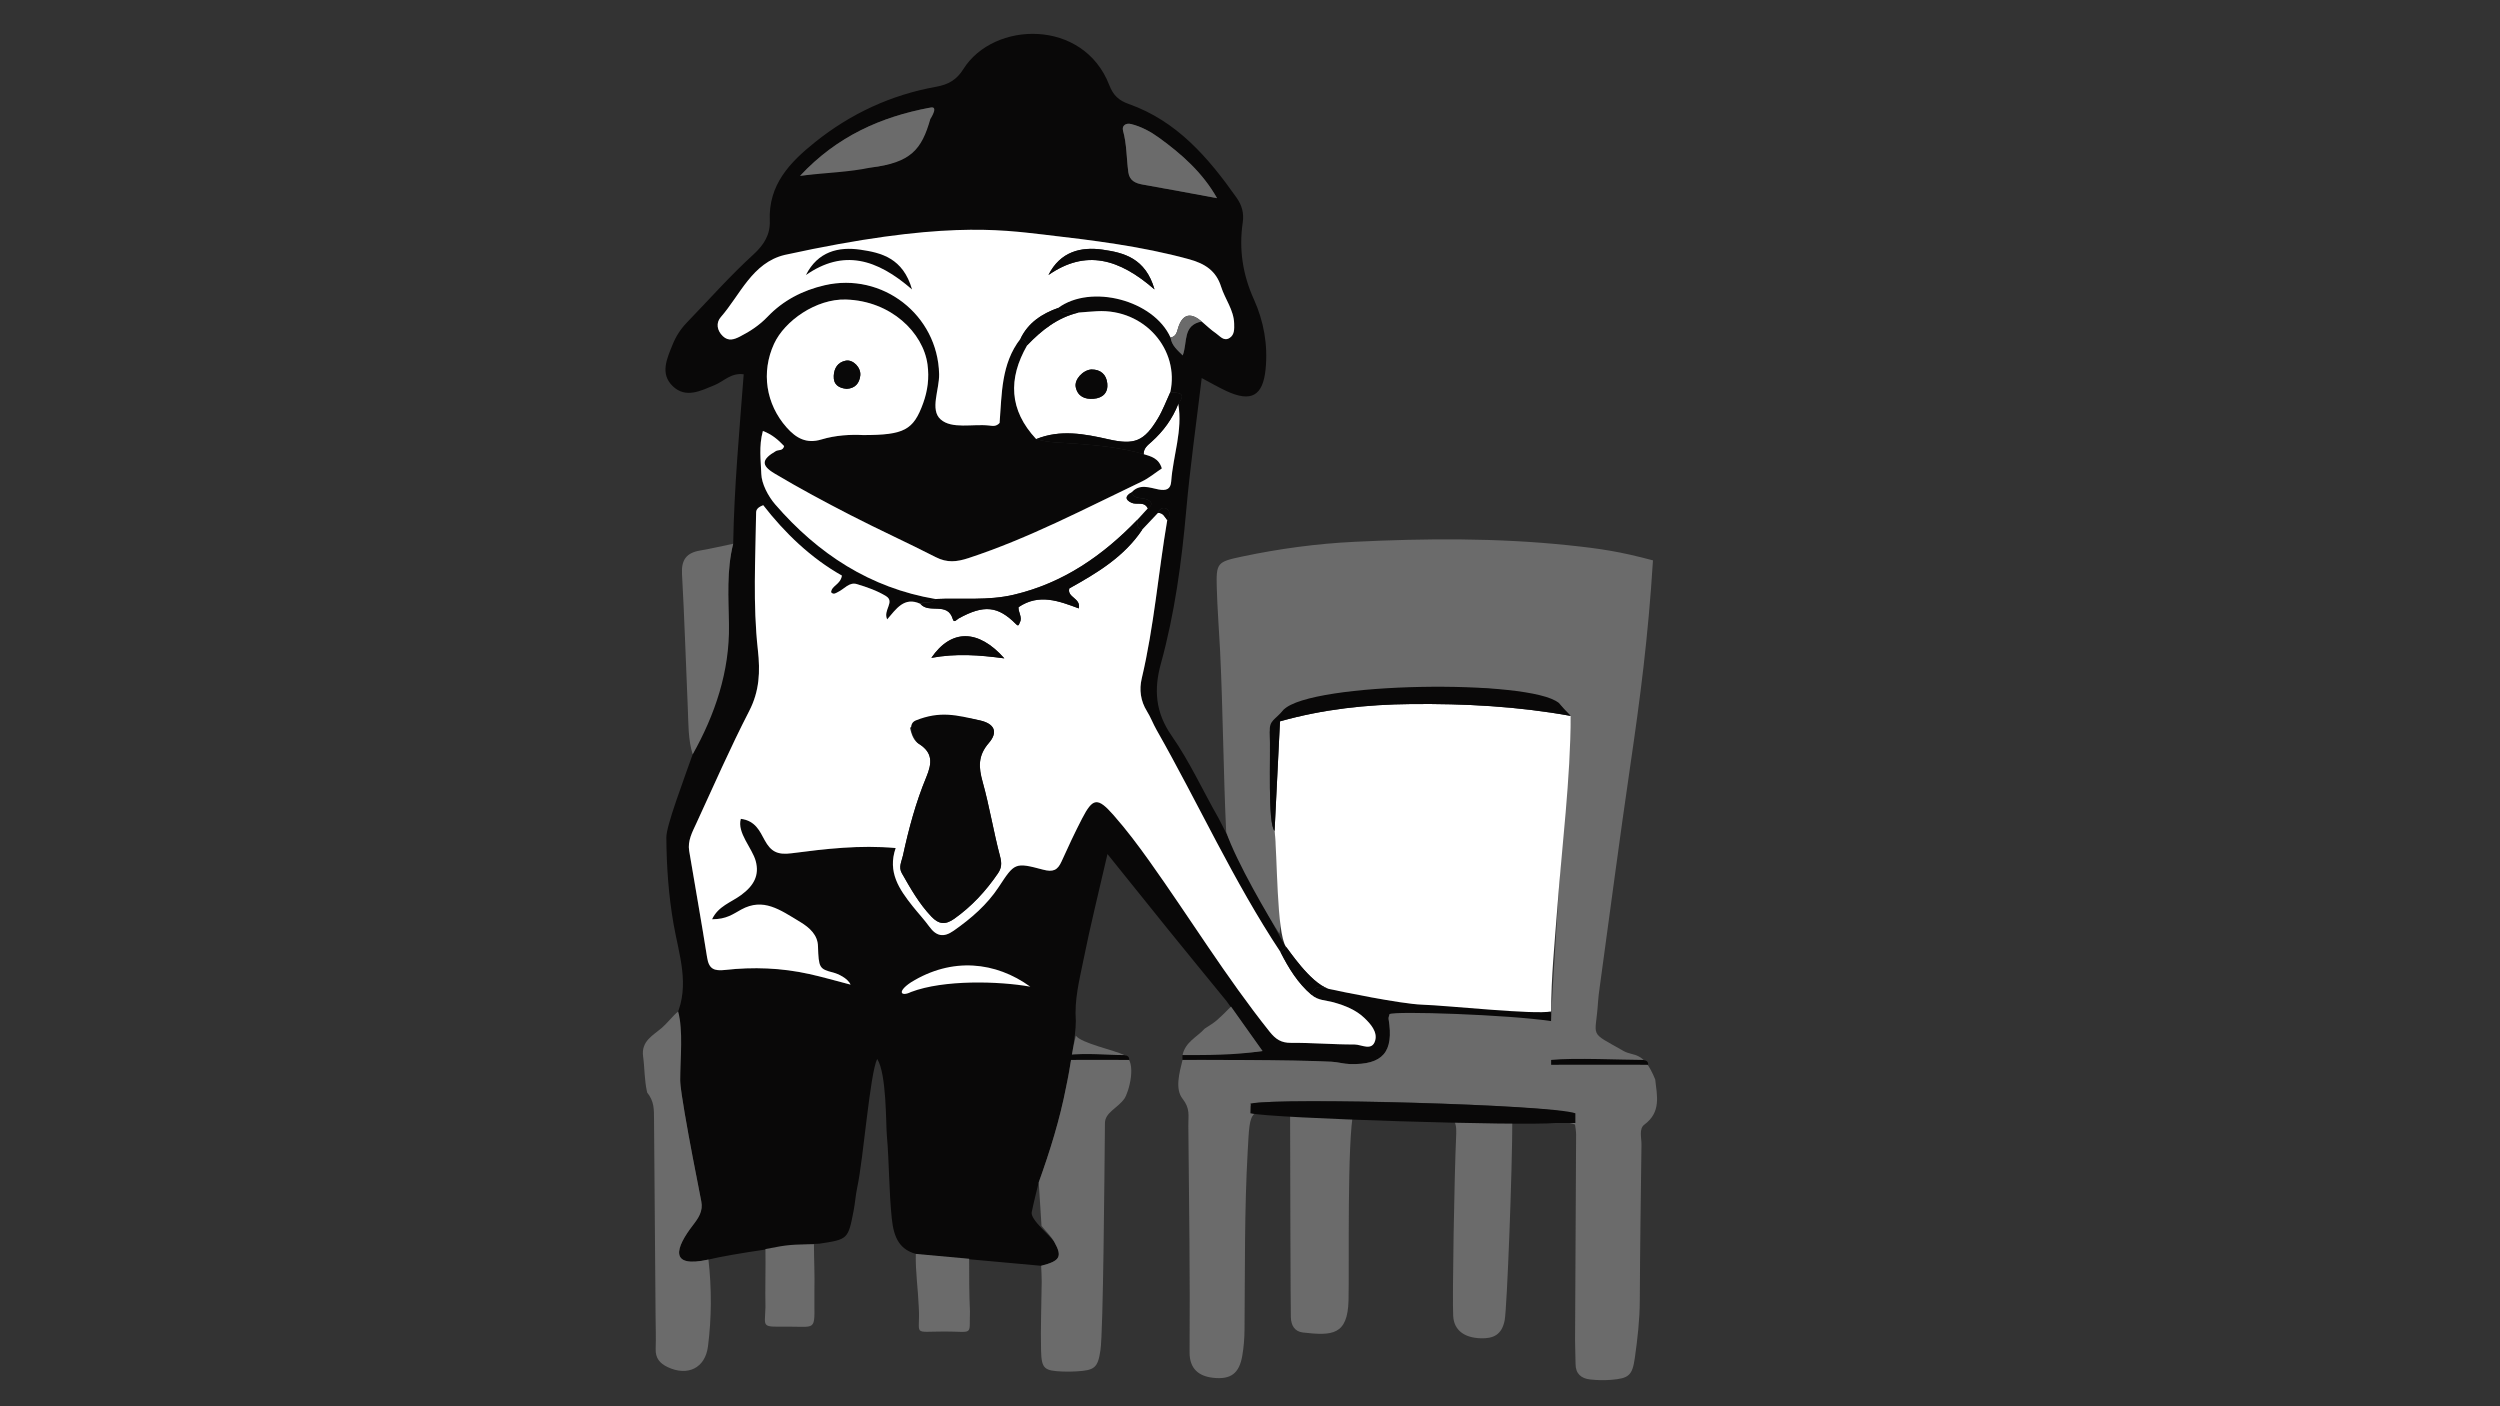
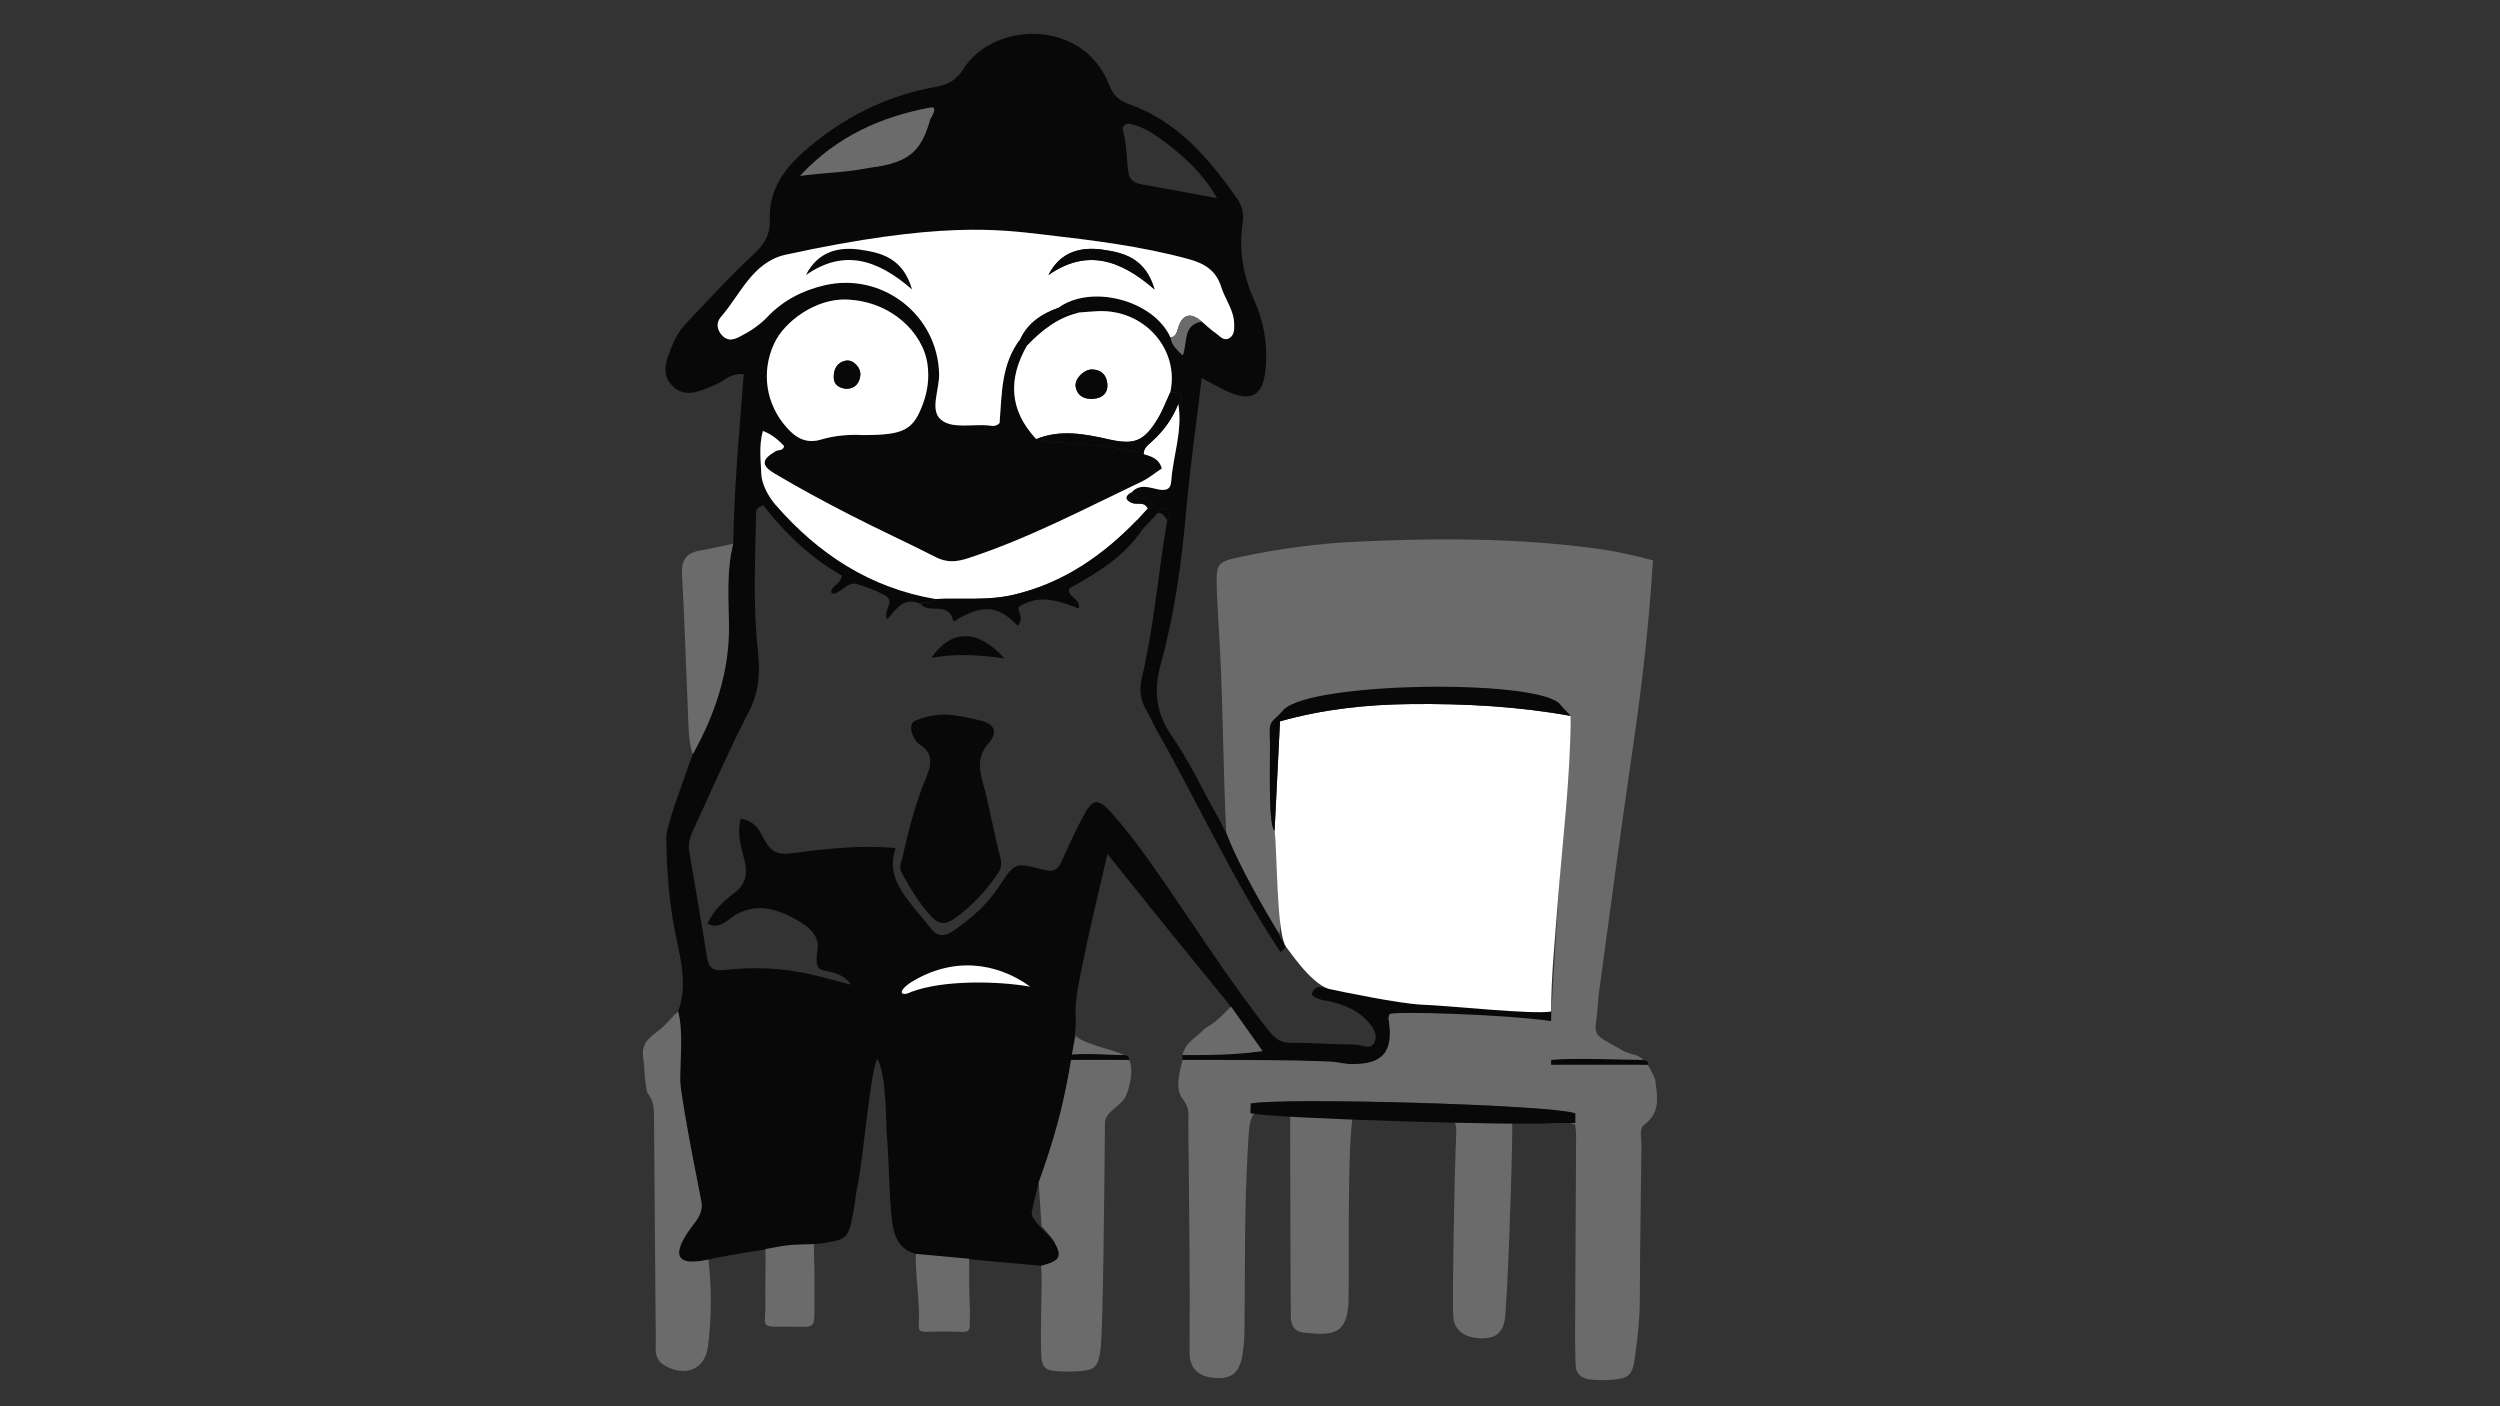
<svg xmlns="http://www.w3.org/2000/svg" version="1.1" id="Layer_1" x="0px" y="0px" viewBox="0 0 1920 1080" style="enable-background:new 0 0 1920 1080;" xml:space="preserve">
  <rect x="0" y="0" width="1920" height="1080" fill="#333333" stroke="none" />
  <style type="text/css">
	.st0{fill:#090808;}
	.st1{fill:#6B6B6B;}
	.st2{fill:#FFFFFF;}
</style>
  <path class="st0" d="M519.47,780.18c10.51-23.77,1.95-47.06-2.14-70.33c-3.87-22.08-5.41-44.32-5.58-66.61  c-0.14-18.08,48.72-127.67,48.09-163.3c-0.37-20.75-1.88-41.79,3.25-62.35c0.74-43.19,4.74-86.2,8.07-130.13  c-9.68-1.38-15.34,5.45-22.3,8.29c-10.77,4.4-22.11,10.42-32.11,0.9c-10.15-9.66-4.44-21.42-0.14-32.13  c2.53-6.3,6.23-11.98,11-16.91c16.92-17.5,33.1-35.82,51.05-52.2c8.3-7.58,12.97-15.52,12.53-25.85  c-1.18-27.67,15.35-44.8,34.68-60.31c27.4-21.98,58.51-36.42,93.04-42.61c9.56-1.71,15.88-5.46,20.9-13.5  c23.27-37.21,92.38-38.96,112.12,12.25c3.06,7.94,7.42,11.82,14.93,14.47c36.98,13.06,61.09,41.15,82.78,71.9  c4.01,5.68,5.87,11.75,4.79,19.05c-3.02,20.45-0.11,39.91,8.54,59.07c7.56,16.73,10.85,34.88,9.02,53.47  c-2.04,20.78-11.04,25.8-30.12,16.96c-5.91-2.74-11.55-6.04-18.97-9.96c-4.16,35-8.91,68.21-11.88,101.58  c-3.54,39.82-8.86,79.24-19.49,117.81c-5.45,19.79-4.25,37.37,8.31,55.37c13.85,19.85,23.99,42.27,36.08,63.38  c1.59,2.78,44.39,88.11,51.72,98.68c-1.39,1.4-2.77,2.8-4.16,4.2c-36.17-54.48-63.07-114.13-95.3-170.82  c-2.65-4.66-4.53-9.79-7.36-14.32c-4.95-7.94-6.04-16.56-3.99-25.23c9.47-40.05,12.7-81.08,19.57-121.53  c1.88-2.8,2.65-6.33,0.08-8.34c-2.62-2.05-5.78-0.86-7.14,2.76c-4.03,4.26-8.06,8.53-12.09,12.79c-4.67-0.87-3.49-4.58-3.69-7.61  c2.64-2.88,5.28-5.76,7.91-8.65c4.41-2.71,3-5.26-0.63-6.86c-3.96-1.75-9.62,0.27-11.79-5.44c6.18-6.9,13.78-3.56,20.66-2.24  c5.91,1.13,9.31-0.12,9.74-6.1c1.42-19.9,8.96-39.25,5.43-59.6c6.95-9.15-0.55-8.4-6.14-8.96c7.24-32.35-19.46-64.21-56.28-62.26  c-4.72,0.25-9.42,0.7-14.13,1.05c-4.94-2.5-11.8,3.51-15.71-3.56c25.1-18.56,73.32-6.15,86.33,22.74c0.89,6.22,5.35,9.69,9.36,13.74  c3.82-9.99-0.29-23.24,14.58-26.05c3.61,3.04,7.01,6.39,10.89,9.02c3.09,2.09,6.02,6.47,10.53,3.58c3.84-2.46,3.57-6.98,3.49-10.95  c-0.24-10.53-7.02-18.83-10.05-28.44c-3.79-12.04-12.19-17.65-24.61-21.05c-36.66-10.04-74.19-14.56-111.67-18.92  c-33.6-3.91-67.44-2.6-101.18,0.97c-9.75,1.03-86.04,12.75-93.85,14.61c-25.09,5.97-38.15,30.91-52.94,47.84  c-3.71,4.24-3.1,10.15,1.64,14.64c4.36,4.13,8.84,2.41,13.09,0.25c7.82-3.98,15.02-8.75,21.21-15.22  c12-12.54,26.86-20.22,43.73-24.15c44.47-10.34,87.04,22.78,88.03,68.23c0.26,11.91-7.21,27.32,1.13,34.74  c8.61,7.67,24.49,3.38,37.15,4.72c2.56,0.27,5.4,1.07,8.16-1.96c1.78-21.95,1.01-45.34,16.06-64.7c2.95,0.42,4.22,2.54,5.12,5.05  c-14.76,25.65-13.89,49.81,6.93,72.04c9.69,3.01,19.75,2.73,29.71,3.48c17.8,1.36,35.56,3.07,52.81,8.08  c5.66,1.74,11.62,3.09,13.98,10.98c-5.31,3.53-9.96,7.48-15.28,10.02c-43.82,20.91-86.83,43.63-133.22,58.86  c-9.03,2.96-16.44,3.71-25.04-0.69c-21.64-11.07-43.8-21.11-65.41-32.23c-19.8-10.18-39.47-20.7-58.58-32.11  c-10.56-6.3-9.73-10.89,1.12-17.18c2.02-1.17,5.36,0.09,6.32-3.83c-4.4-4.63-9.16-8.93-16.31-11.59c-3.23,11.72-1.52,22.76-1.21,33  c0.22,7.47,5.22,17.09,10.7,23.42c32.8,37.86,72.8,64.14,123.11,72.63c-3.02,4.18-8.18,1.45-11.8,3.67  c-12.36-5.66-18.5,4.15-25.34,12c-3.41-7.04,6.24-13.47-0.94-17.89c-6.8-4.18-14.67-6.9-22.39-9.22c-5.81-1.75-9.64,3.82-14.4,6.05  c-1.58,0.74-3.41,2.46-5.36,0.19c0.47-5.16,7.21-5.8,8.32-12.76c-23.86-13.44-43.93-32.8-60.42-54.06c-4.7,1.78-5.45,3.77-5.47,5.76  c-0.49,35.16-2.55,70.4,1.35,105.42c1.85,16.58,1.27,31.49-6.66,46.89c-14.54,28.21-27.28,57.36-40.57,86.2  c-3.08,6.68-6.83,13.42-5.53,21.23c4.56,27.31,9.46,54.56,13.78,81.91c1.39,8.78,5.32,10.46,13.85,9.51  c21.61-2.42,43.29-1.6,64.62,3.13c10.13,2.25,20.12,5.15,31.69,8.15c-2.24-5.14-9.99-8.41-13.22-9.25c-10.91-2.84-14.9,0-11.8-20.07  c-0.12-8.7-6.31-14.37-13.7-18.84c-15.6-9.45-32.02-15.07-48.99-5.78c-6.19,3.39-12.5,12.2-22.15,7.1  c4.73-10.08,12.06-17.18,19.99-23.02c9.84-7.23,11.16-15.73,8.24-26.54c-2.7-10-5.65-20.18-2.65-30.94  c11.25,1.39,14.63,9.62,18.31,16.35c4.85,8.89,9.86,11.5,20.72,10.09c26.01-3.38,52.28-6.49,79.91-4.01  c-6.43,18.49,2.8,31.74,13.01,44.63c4.2,5.3,8.86,10.26,12.83,15.73c5.37,7.4,10.95,8.57,18.71,3.13  c13.42-9.42,25.6-19.89,34.69-33.73c12.1-18.41,12.34-18.93,33.95-13.16c7.72,2.06,11.17,0.42,14.17-6.23  c4.99-11.09,10.15-22.11,15.73-32.91c8.36-16.18,11.97-16.67,24.33-2.64c9.82,11.14,18.72,23,27.39,35.16  c31.01,43.5,58.95,89.17,92.34,131.02c4.67,5.86,8.88,8.67,16.49,8.62c16.23-0.12,32.47,1.31,48.7,1.25  c5.37-0.02,13.5,5.38,15.91-3.01c1.9-6.63-3.44-12.76-8.37-17.44c-6.52-6.18-14.81-9.41-23.31-11.85  c-5.79-1.66-12.2-1.39-17.09-5.73c2.02-7.79,7.39-6.43,12.89-4.73c7.79,1.74,55.3,11.59,71.79,12.16  c20.06,0.7,40.11,0.86,60.11,3.24c12.52,1.49,25.24,3.12,37.9,0.45c1.21,5.24,1.21-2.21,1.21,8.97  c-35.05-2.66-115.47-3.72-124.06-5.39c-0.27,1.25-0.96,2.56-0.76,3.74c4.19,25.31-4.33,35.37-29.72,34.63  c-4.68-0.14-9.32-1.54-14.01-1.79c-29.7-1.61-107.07-1.39-114.52-1.39c-0.11-4.04-0.04-0.11,0-3.72c-0.39-1.26,38.95,0.19,61.45-3.1  c-10.11-14.02-18.9-26.22-27.69-38.41c-14.96-18.33-29.97-36.63-44.86-55.02c-14.82-18.3-29.53-36.7-46.53-57.84  c-6.68,29.13-13.28,55.47-18.6,82.06c-3.16,15.78-6.85,29.57-5.7,46.24c0,11.17-3.92,32.13-7.44,50.42  c-4.86,25.17-12.44,49.41-21.06,73.42c-1.81,7.64-3.84,15.23-5.38,22.93c-1.17,5.86,14.86,18.4,17.41,22.96  c6.29,11.26,4.28,14.5-10.18,18.18c-15.94-1.4-78.08-7.05-93.21-8.47c-15.57-2.81-19.95-13.22-21.48-27.8  c-2.23-21.36-1.92-42.79-3.81-64.12c-0.77-8.64-0.12-47.17-7.4-58.48c-5.62,11.54-10.56,76.65-15.32,98.66  c-1.26,5.85-1.62,11.9-2.76,17.79c-4.27,22.13-4.32,22.11-26.4,25.45c-16.49,0.35-67.42,7.86-85.15,12.19  c-30.7,6.85-25.17-9.2-11.86-26.46c4.37-5.66,7.82-10.78,6.37-18.23c-4.37-22.49-8.86-44.97-12.71-67.55  c-1.53-9-3.49-21.16-3.49-25.34C522.41,813.18,523.5,794.89,519.47,780.18z M662.97,334.13c31.38-0.03,38.53-3.75,46.03-24.51  c3.43-9.51,4.76-19.33,3.32-29.8c-3.34-24.29-27.93-48.73-62.63-49.78c-22.84-0.69-47.11,16.35-55.22,34.02  c-10.01,21.8-6.29,46.23,9.67,64.23c7.3,8.24,15.2,12.7,26.68,9.23C641.86,334.18,653.4,333.63,662.97,334.13z M614.45,135.06  c19.74-2.51,37.15-7.03,54.36-6.39c30.79-3.71,39.58-16.64,46.2-40.05c0.49-1.73,1.98-3.69-1.43-5.82  C676.59,89.85,642.84,104.59,614.45,135.06z M934.7,152.2c-11.02-19.51-26.98-33.67-44.47-46.36c-6.58-4.78-13.66-8.59-21.55-10.58  c-3.95-0.99-7.28,1.15-6.17,5.17c2.9,10.48,2.61,21.26,4.06,31.86c0.88,6.44,5.4,8.47,11.23,9.49  C896.69,145.06,915.52,148.66,934.7,152.2z" />
  <path class="st1" d="M908.19,814.02c7.45,0,84.82-0.22,114.52,1.39c4.69,0.25,9.33,1.66,14.01,1.79  c25.39,0.74,33.91-9.32,29.72-34.63c-0.19-1.17,0.49-2.49,0.76-3.74c3.7-2.49,91.34,0.41,124.06,5.39  c0-11.17,11.17-186.23,15.02-234.41c-3.85-3.97-3.85-3.97-9.22-10.02c-20.23-5.24-40.54-10.75-61.5-11.37  c-26.38-0.77-127.2,6.82-149.74,16.63c-2.96,4.84-7.33,9.04-10.65,16.96c0.79,18.92-1.73,70.57,3.7,76.18  c2.19,18.06,6.51,60.7,3.81,78.98c-7.45-11.17-33.52-55.87-40.97-78.22c-2.16-45.2-2.47-93.98-4.68-139.18  c-0.79-16.19-2.12-32.37-2.55-48.57c-0.5-18.93,0.3-19.71,19.38-23.75c28.48-6.02,57.29-9.91,86.34-11.34  c54.75-2.68,109.51-3.07,164.13,2.63c25.45,2.65,39.87,4.9,65.15,11.62c-3.72,59.59-9.92,106.4-17.32,156.95  c-8.32,56.79-15.75,113.7-23.55,170.56c-0.55,4.02-1.11,8.05-1.36,12.09c-1.75,27.77-7.79,21.6,19.57,37.16  c8.12,4.62,15.22-0.58,24.38,21.89c1.42,12.53,4.65,25.1-8.32,34.69c-4.33,3.2-2.16,10.21-2.23,15.52  c-0.52,39.83-1.11,79.65-1.29,119.48c-0.06,14.92-1.75,29.65-3.84,44.34c-1.89,13.33-4.63,15.61-18.3,16.68  c-5.34,0.42-10.81,0.3-16.13-0.31c-6.77-0.78-11.07-4.41-11.06-11.91c0.01-6.07-0.41-12.14-0.38-18.22  c0.25-52.64,0.56-105.28,0.8-157.93c0.01-2.6-0.54-5.2-0.82-7.7c-9.35-3.75-19.64,0.54-27.74-5.66c11.57-2.69,10.99-1.18,24.26-3.04  c-19.21-6.74-220.71-12.23-243.15-7.54c9.65,3.5,20.46-1.67,29.53,4.47c-0.58,0.7-1.16,1.39-1.75,2.08  c-32.09-2.83-30.67-2.75-32.52,29.64c-2.62,45.87-2.04,91.72-2.47,137.58c-0.06,6.73-0.59,13.53-1.75,20.16  c-2.37,13.57-8.9,18.33-22.47,16.79c-10.88-1.23-18.08-6.9-17.98-19.62c0.44-58.06-0.41-116.12-0.95-174.18  c-0.07-7.65,1.55-12.89-4.47-20.54C902.31,836.34,905.7,824.01,908.19,814.02z" />
  <path class="st1" d="M799.6,972.13c14.46-3.68,16.47-6.92,10.18-18.18c-2.55-4.56-6.55-8.32-9.89-12.44  c-0.71-11.15-1.43-22.3-2.14-33.45c8.62-24.01,16.2-48.25,21.06-73.42c3.72-16.9,3.72-24.34,7.44-39.24  c4.21,5.85,29.8,11.17,37.25,14.9c10.16,5.08,3.28,28.93,0,33.52c-5.16,7.21-14.81,10.56-14.9,18.62  c-0.42,39.92-1.27,159.83-3.45,174.54c-2.01,13.55-4.49,15.42-18.4,16.23c-3.37,0.2-6.77,0.27-10.15,0.14  c-14.65-0.55-16.73-1.96-17.07-16.31c-0.42-17.57,0.34-35.17,0.5-52.76C800.06,980.24,799.75,976.18,799.6,972.13z" />
  <path class="st1" d="M520.82,776.77c4.03,14.71,1.59,36.4,1.57,52.98c-0.01,4.18,1.95,16.34,3.49,25.34  c3.85,22.58,8.34,45.06,12.71,67.55c1.45,7.45-2,12.57-6.37,18.23c-13.32,17.26-18.84,33.31,11.86,26.46  c2.55,22.24,2.46,44.54-0.35,66.69c-2.12,16.77-15.69,23.13-30.93,15.93c-6.18-2.92-9.49-6.95-9.24-14.05  c0.29-8.1-0.01-16.23-0.07-24.35c-0.38-50.72-0.73-101.45-1.2-152.17c-0.06-7.1,0.26-13.49-5.27-20.33  c-2.27-10.13-1.83-18.34-3.11-27.63c-1.64-11.94,7.69-16.22,14.63-22.25C512.1,786.08,517.17,779.76,520.82,776.77z" />
  <path class="st1" d="M1039.55,853.47c-5.07,22.64-3.26,119.54-3.88,145.17c-0.65,26.86-12.5,27.31-35.08,24.71  c-6.32-0.73-8.99-5.47-9.21-11.48c-0.25-6.74-0.5-112-0.59-157.88c0.59-0.69,1.17-1.38,1.75-2.08  C1008.1,855.84,1023.88,853.15,1039.55,853.47z" />
  <path class="st1" d="M1161.47,858.72c0,40.97-4.11,145.79-5.86,155.1c-2.1,11.21-8.59,14.31-18.48,13.98  c-12.59-0.42-20.49-6.19-21.08-17.14c-0.72-13.48,0.8-106.84,2.34-139.92c0.52-11.19-3.55-13.97-13.46-14.27  c-10.75-0.32-21.46-1.95-32.2-3.01c5.9-2.13,11.99-0.85,17.99-0.99C1116.14,851.89,1135.91,861.14,1161.47,858.72z" />
  <path class="st1" d="M563.09,417.6c-5.13,20.56-3.62,41.6-3.25,62.35c0.64,35.62-10.82,69.16-27.84,99.41  c-3.59-11.02-3.28-24.51-3.78-35.84c-1.52-34.23-2.52-68.48-4.44-102.68c-0.61-10.81,3.34-16.19,13.66-17.99  C546.03,421.37,554.54,419.37,563.09,417.6z" />
  <path class="st1" d="M587.86,959.28c18.62-3.72,20.75-3.37,37.25-3.72c0,11.17,0.66,23.43,0.36,35.38  c-0.36,31.66,3.36,27.94-18.98,27.94c-22.35,0-19.08,1.37-18.62-14.9C587.56,989.79,588.11,973.47,587.86,959.28z" />
  <path class="st1" d="M703.33,963.01c15.13,1.42,25.84,2.3,40.97,3.72c0,14.9,0,26.07,0.62,40.45c-0.62,19.15,3.1,15.42-19.25,15.42  c-26.07,0-18.62,3.72-20.07-18.98C705.09,990.33,703.01,976.33,703.33,963.01z" />
  <path class="st0" d="M1194.99,862.44c-25.56,2.43-219.1-3.54-234.66-7.45c0-11.17,1.04-3.63,0-7.45  c22.44-4.69,230.34,0.71,249.55,7.45c0,3.72,0,0,0,7.45C1204.71,862.55,1200.16,862.34,1194.99,862.44z" />
  <path class="st1" d="M945.43,773.05c8.79,12.2,14.1,20.12,24.2,34.14c-22.5,3.29-42.83,3.1-61.45,3.1  c2.26-10.22,10.99-13.67,17.04-20.3C934.26,784.22,934.26,784.22,945.43,773.05z" />
  <path class="st0" d="M1265.76,817.75c-24.06-0.13-52.15,0-74.49,0c0-3.72,0,0,0-3.72c17.25-1.8,55.87,0,70.77,0  C1264.18,814.41,1265.91,815.02,1265.76,817.75z" />
-   <path class="st2" d="M1007.36,764.13c4.89,4.33,11.3,4.07,17.09,5.73c8.5,2.43,16.79,5.67,23.31,11.85  c4.93,4.67,10.27,10.8,8.37,17.44c-2.4,8.4-10.54,2.99-15.91,3.01c-16.23,0.06-32.47-1.37-48.7-1.25  c-7.61,0.06-11.81-2.76-16.49-8.62c-33.38-41.85-61.33-87.51-92.34-131.02c-8.66-12.15-17.57-24.02-27.39-35.16  c-12.36-14.03-15.97-13.53-24.33,2.64c-5.58,10.8-10.74,21.83-15.73,32.91c-3,6.65-6.45,8.29-14.17,6.23  c-21.61-5.76-21.86-5.24-33.95,13.16c-9.09,13.84-21.27,24.31-34.69,33.73c-7.76,5.45-13.34,4.27-18.71-3.13  c-3.97-5.47-8.63-10.43-12.83-15.73c-10.21-12.89-19.44-26.14-13.01-44.63c-27.63-2.48-53.9,0.63-79.91,4.01  c-10.86,1.41-15.87-1.2-20.72-10.09c-3.68-6.73-7.05-14.96-18.31-16.35c-2.99,10.76,8.77,22.43,11.47,32.43  c2.92,10.81-1.33,18.84-11.17,26.07c-7.94,5.83-17.62,8.55-22.35,18.62c11.17,0,16.16-4.06,22.35-7.45  c16.97-9.29,29.66,0.05,45.27,9.5c7.39,4.47,13.58,10.15,13.7,18.84c0.63,16.35,0.9,17.24,11.8,20.07  c3.23,0.84,10.98,4.12,13.22,9.25c-11.58-3-21.56-5.91-31.69-8.15c-21.33-4.73-43.01-5.55-64.62-3.13  c-8.53,0.96-12.46-0.73-13.85-9.51c-4.32-27.35-9.22-54.6-13.78-81.91c-1.3-7.81,2.45-14.55,5.53-21.23  c13.29-28.85,26.04-57.99,40.57-86.2c7.94-15.4,8.51-30.31,6.66-46.89c-3.9-35.02-1.84-70.26-1.35-105.42  c0.03-1.99,0.77-3.98,5.47-5.76c16.49,21.26,36.56,40.62,60.42,54.06c-1.11,6.96-7.85,7.6-8.32,12.76c1.95,2.27,3.78,0.55,5.36-0.19  c4.76-2.23,8.59-7.8,14.4-6.05c7.71,2.32,15.59,5.04,22.39,9.22c7.19,4.42-2.47,10.84,0.94,17.89c6.84-7.86,12.98-17.67,25.34-12  c6.46,7.82,21.08-1.84,25.06,11.84c0.94,3.24,3.1,0.17,4.56-0.63c19.29-10.58,30.02-9.59,43.85,4.3c1.49,1.49,2.09,1.71,3.09-1.3  c2.13-3.67-1.46-8.16-1.03-11.61c15.79-10.73,31.17-4.65,46.27,0.95c1.79-8.03-9.17-8.28-7.29-15.34  c21.49-11.95,42.2-24.38,56.07-45.22c4.03-4.26,8.06-8.53,12.09-12.79c3.92-0.13,5.15,3.16,7.07,5.57  c-6.87,40.45-10.1,81.48-19.57,121.53c-2.05,8.67-0.96,17.29,3.99,25.23c2.83,4.54,4.71,9.66,7.36,14.32  c32.23,56.68,59.13,116.33,95.3,170.82C989.71,743.57,996.78,755.13,1007.36,764.13z M698.88,558.87c1.3,6.39,3.38,10.26,6.69,12.33  c10.92,6.8,10.34,14.82,5.82,25.69c-8.04,19.33-13.47,39.63-17.92,60.14c-0.99,4.57-3.57,8.85-0.85,13.61  c6.7,11.75,13.31,23.53,22.8,33.42c5.52,5.75,10.51,6.46,17.42,1.56c13.48-9.56,24.34-21.35,33.57-34.88  c2.86-4.19,3.03-7.81,1.63-13.04c-5.03-18.93-8.12-38.38-13.39-57.22c-3.14-11.25-3.66-20.16,4.72-29.82  c7.3-8.41,4.46-14.77-6.63-17.33C734.6,549.13,716.62,549.48,698.88,558.87z M771.35,505.63c-19.94-22.46-40.7-22.8-56.08-0.39  C734.63,501.71,751.72,503.02,771.35,505.63z" />
  <path class="st2" d="M1206.29,549.82c-0.12,48.17-6.68,99.4-10.41,149.07c-1.91,25.46-4.61,51.81-4.61,77.89  c-12.66,2.67-79.16-4.51-99.22-5.21c-16.49-0.58-64-10.42-71.79-12.16c-14.24-4.67-31.19-30.93-32.59-32.22  c-7.33-10.57-6.6-70.92-8.79-88.98c1.39-28.09,2.77-56.18,4.16-84.22c33.35-9.4,66.68-12.93,100.51-13.27  C1124.73,540.3,1165.69,542.43,1206.29,549.82z" />
  <path class="st2" d="M783.75,260.13c-15.05,19.36-14.28,42.75-16.06,64.7c-2.77,3.03-5.6,2.23-8.16,1.96  c-12.66-1.35-28.54,2.95-37.15-4.72c-8.34-7.43-0.87-22.84-1.13-34.74c-0.99-45.44-43.56-78.56-88.03-68.23  c-16.87,3.92-31.73,11.6-43.73,24.15c-6.18,6.47-13.39,11.24-21.21,15.22c-4.25,2.16-8.73,3.89-13.09-0.25  c-4.74-4.5-5.35-10.4-1.64-14.64c14.79-16.94,24.12-41.87,49.21-47.84c119.19-26.07,165.15-19.48,198.75-15.57  c37.48,4.36,75.01,8.88,111.67,18.92c12.42,3.4,20.82,9.02,24.61,21.05c3.02,9.61,9.81,17.91,10.05,28.44  c0.09,3.97,0.35,8.5-3.49,10.95c-4.51,2.89-7.45-1.49-10.53-3.58c-3.89-2.63-7.29-5.98-10.89-9.02c-7.48-6.4-13.93-6.68-17.73,3.64  c-1.34,3.64-1.32,7.76-6.21,8.67c-13.01-28.89-61.23-41.3-86.33-22.74C800.24,240.96,789.7,247.74,783.75,260.13z M886.68,222.3  c-6.92-24.12-23.66-28.21-39.66-30.53c-16.79-2.44-32.72,1.36-41.83,19.46C833.84,191.3,859.49,198.62,886.68,222.3z" />
  <path class="st2" d="M718.5,460.05c-50.31-8.49-90.31-34.77-123.11-72.63c-5.48-6.33-10.48-15.95-10.7-23.42  c-0.31-10.24-2.01-21.28,1.21-33c7.15,2.66,11.91,6.95,16.31,11.59c-0.96,3.93-4.31,2.67-6.32,3.83  c-10.85,6.29-11.68,10.88-1.12,17.18c19.11,11.4,38.78,21.92,58.58,32.11c21.61,11.12,43.77,21.16,65.41,32.23  c8.6,4.4,16.01,3.65,25.04,0.69c46.39-15.23,89.39-37.95,133.22-58.86c5.32-2.54,9.97-6.49,15.28-10.02  c-2.35-7.89-8.32-9.24-13.98-10.98c-0.1-4.55,3.18-6.89,6.12-9.53c9.04-8.1,16.03-17.68,20.47-29.04  c3.54,20.35-4.01,39.69-5.43,59.6c-0.43,5.98-3.83,7.23-9.74,6.1c-6.88-1.32-14.48-4.67-20.66,2.23c-4.97,2.69-5.28,5.67,0.02,8.03  c3.97,1.77,9.68-1.38,12.4,4.26c-2.64,2.88-5.28,5.76-7.91,8.64c-26.56,27.57-56.91,48.69-94.91,57.66  C758.7,461.47,738.56,459.13,718.5,460.05z" />
  <path class="st2" d="M662.97,334.13c-9.57-0.5-21.11,0.05-32.16,3.39c-11.48,3.47-19.38-0.99-26.68-9.23  c-15.95-18-19.67-42.43-9.67-64.23c8.11-17.67,32.38-34.71,55.22-34.02c34.7,1.05,59.29,25.49,62.63,49.78  c1.44,10.47,0.12,20.29-3.32,29.8C701.5,330.39,694.35,334.1,662.97,334.13z M650.32,298.64c6.42-0.4,9.71-4.29,10.38-10.24  c0.69-6.14-5.61-12.49-11.16-11.41c-6.18,1.2-8.9,5.77-9.23,11.6C639.93,295.34,644.12,298.11,650.32,298.64z" />
  <path class="st2" d="M795.8,337.22c-20.82-22.23-21.69-46.38-6.93-72.04c11.1-11.61,23.4-21.34,39.49-25.13  c4.71-0.35,9.42-0.8,14.13-1.05c36.82-1.95,63.52,29.91,56.28,62.26c-3.11,6.69-5.67,13.72-9.45,20.02  c-10.62,17.72-18.02,20.63-37.94,16.12C832.87,333.2,814.35,329.66,795.8,337.22z M838.16,283.74c-6.51,0.49-13.26,7.77-11.99,13.63  c1.54,7.13,7,9.41,13.64,8.9c7.08-0.55,11.35-4.64,10.59-11.83C849.68,287.69,845.41,283.69,838.16,283.74z" />
  <path class="st1" d="M614.45,135.06c28.39-30.47,62.14-45.21,99.13-52.26c8.37-2.54,0.92,8.63,0.92,8.63  c-6.62,23.41-14.9,33.52-45.69,37.23C651.18,132.4,634.19,132.55,614.45,135.06z" />
-   <path class="st1" d="M934.7,152.2c-19.18-3.54-38.01-7.13-56.9-10.42c-5.83-1.02-10.35-3.05-11.23-9.49  c-1.45-10.6-1.16-21.38-4.06-31.86c-1.11-4.02,2.22-6.16,6.17-5.17c7.89,1.99,14.97,5.8,21.55,10.58  C907.73,118.53,923.68,132.68,934.7,152.2z" />
  <path class="st0" d="M718.5,460.05c20.06-0.92,40.2,1.42,60.19-3.3c38-8.98,68.35-30.09,94.91-57.66c0.2,3.04-0.98,6.74,3.69,7.62  c-13.87,20.84-34.57,33.27-56.07,45.22c-1.88,7.06,9.08,7.32,7.29,15.34c-15.1-5.6-30.48-11.68-46.27-0.95  c-0.43,3.46,3.15,7.94,1.03,11.61c-0.99,3.01-1.6,2.79-3.09,1.3c-13.83-13.88-24.56-14.88-43.85-4.3c-1.46,0.8-3.62,3.87-4.56,0.63  c-3.98-13.69-18.25-3.83-24.71-11.66C710.68,461.68,715.48,464.23,718.5,460.05z" />
  <path class="st0" d="M795.8,337.22c18.55-7.55,37.07-4.01,55.58,0.18c19.93,4.51,27.32,1.6,37.94-16.12  c3.77-6.3,6.33-13.32,9.45-20.02c5.59,0.56,13.09-0.2,6.14,8.96c-4.44,11.36-11.43,20.94-20.47,29.04  c-2.95,2.64-6.22,4.98-6.12,9.53c-17.25-5.01-35.01-6.73-52.81-8.08C815.55,339.94,805.49,340.23,795.8,337.22z" />
  <path class="st2" d="M699.61,754.43c31.62-19.59,65.14-15.86,91.65,3.34c-23.94-4.26-66.45-5.51-91.65,4.11  C692.16,765.6,688.43,761.88,699.61,754.43z" />
  <path class="st0" d="M828.36,240.04c-16.08,3.79-28.38,13.52-39.49,25.13c-0.9-2.5-2.17-4.63-5.12-5.05  c5.95-12.39,16.48-19.17,28.9-23.65C816.55,243.55,823.42,237.55,828.36,240.04z" />
-   <path class="st0" d="M987.66,727.18c1.41,1.29,18.36,27.55,32.59,32.22c-5.5-1.7-10.87-3.06-12.89,4.73  c-10.59-9-17.65-20.56-23.86-32.75C984.89,729.98,986.28,728.58,987.66,727.18z" />
  <path class="st1" d="M898.98,259.22c4.89-0.91,4.88-5.03,6.21-8.67c3.8-10.32,10.25-10.04,17.73-3.64  c-14.87,2.81-10.76,16.06-14.59,26.05C904.33,268.92,899.87,265.45,898.98,259.22z" />
  <path class="st0" d="M881.51,390.44c-2.72-5.64-8.43-2.49-12.4-4.26c-5.3-2.36-4.99-5.34-0.02-8.03c2.17,5.71,7.83,3.69,11.79,5.44  C884.51,385.18,885.92,387.73,881.51,390.44z" />
  <path class="st0" d="M896.43,399.48c-1.91-2.42-3.14-5.7-7.07-5.57c1.36-3.63,4.52-4.81,7.14-2.76  C899.09,393.15,898.32,396.68,896.43,399.48z" />
  <path class="st0" d="M1206.29,549.82c-40.59-7.38-81.56-9.52-122.75-9.1c-33.82,0.34-67.15,3.87-100.51,13.27  c-1.38,28.04-2.77,56.13-4.16,84.22c-5.43-5.61-2.91-57.27-3.7-76.18c-0.38-9.08,3.78-8.73,10.65-16.96  c21.01-21.39,189.28-23.58,211.24-5.26C1202.44,545.84,1198.71,542.12,1206.29,549.82z" />
  <path class="st0" d="M703.33,553.29c18.62-7.45,31.27-4.16,49.42,0.02c11.09,2.56,13.93,8.92,6.63,17.33  c-8.38,9.66-7.87,18.58-4.72,29.82c5.27,18.85,8.36,38.3,13.39,57.22c1.39,5.24,1.23,8.85-1.63,13.04  c-9.23,13.53-20.09,25.32-33.57,34.88c-6.91,4.9-11.9,4.19-17.42-1.56c-9.48-9.89-16.1-21.67-22.8-33.42  c-2.72-4.77-0.14-9.04,0.85-13.61c4.45-20.52,9.88-40.81,17.92-60.14c4.52-10.86,5.09-18.89-5.82-25.69  C702.25,569.13,695.6,556.39,703.33,553.29z" />
  <path class="st0" d="M771.35,505.63c-19.63-2.61-36.72-3.92-56.08-0.39C730.65,482.83,751.41,483.16,771.35,505.63z" />
  <path class="st0" d="M886.68,222.3c-27.19-23.68-52.84-31-81.49-11.07c9.11-18.1,25.04-21.9,41.83-19.46  C863.01,194.09,879.76,198.18,886.68,222.3z" />
  <path class="st0" d="M650.31,298.63c-6.19-0.53-10.38-3.29-10-10.04c0.32-5.83,3.05-10.4,9.23-11.6  c5.55-1.08,11.85,5.28,11.16,11.41C660.03,294.36,656.74,298.24,650.31,298.63z" />
  <path class="st0" d="M838.16,283.75c7.25-0.06,11.52,3.95,12.24,10.69c0.77,7.19-3.5,11.28-10.59,11.83  c-6.64,0.52-12.1-1.77-13.64-8.9C824.91,291.52,831.65,284.23,838.16,283.75z" />
  <path class="st0" d="M867.22,814.02c-24.06-0.13-26.07,0-48.42,0c0-3.72,0,0,0-3.72c17.25-1.8,29.8,0,44.7,0  C865.64,810.69,867.37,811.3,867.22,814.02z" />
  <path class="st0" d="M700.44,222.3c-27.19-23.68-52.84-31-81.49-11.07c9.11-18.1,25.04-21.9,41.83-19.46  C676.78,194.09,693.53,198.18,700.44,222.3z" />
</svg>